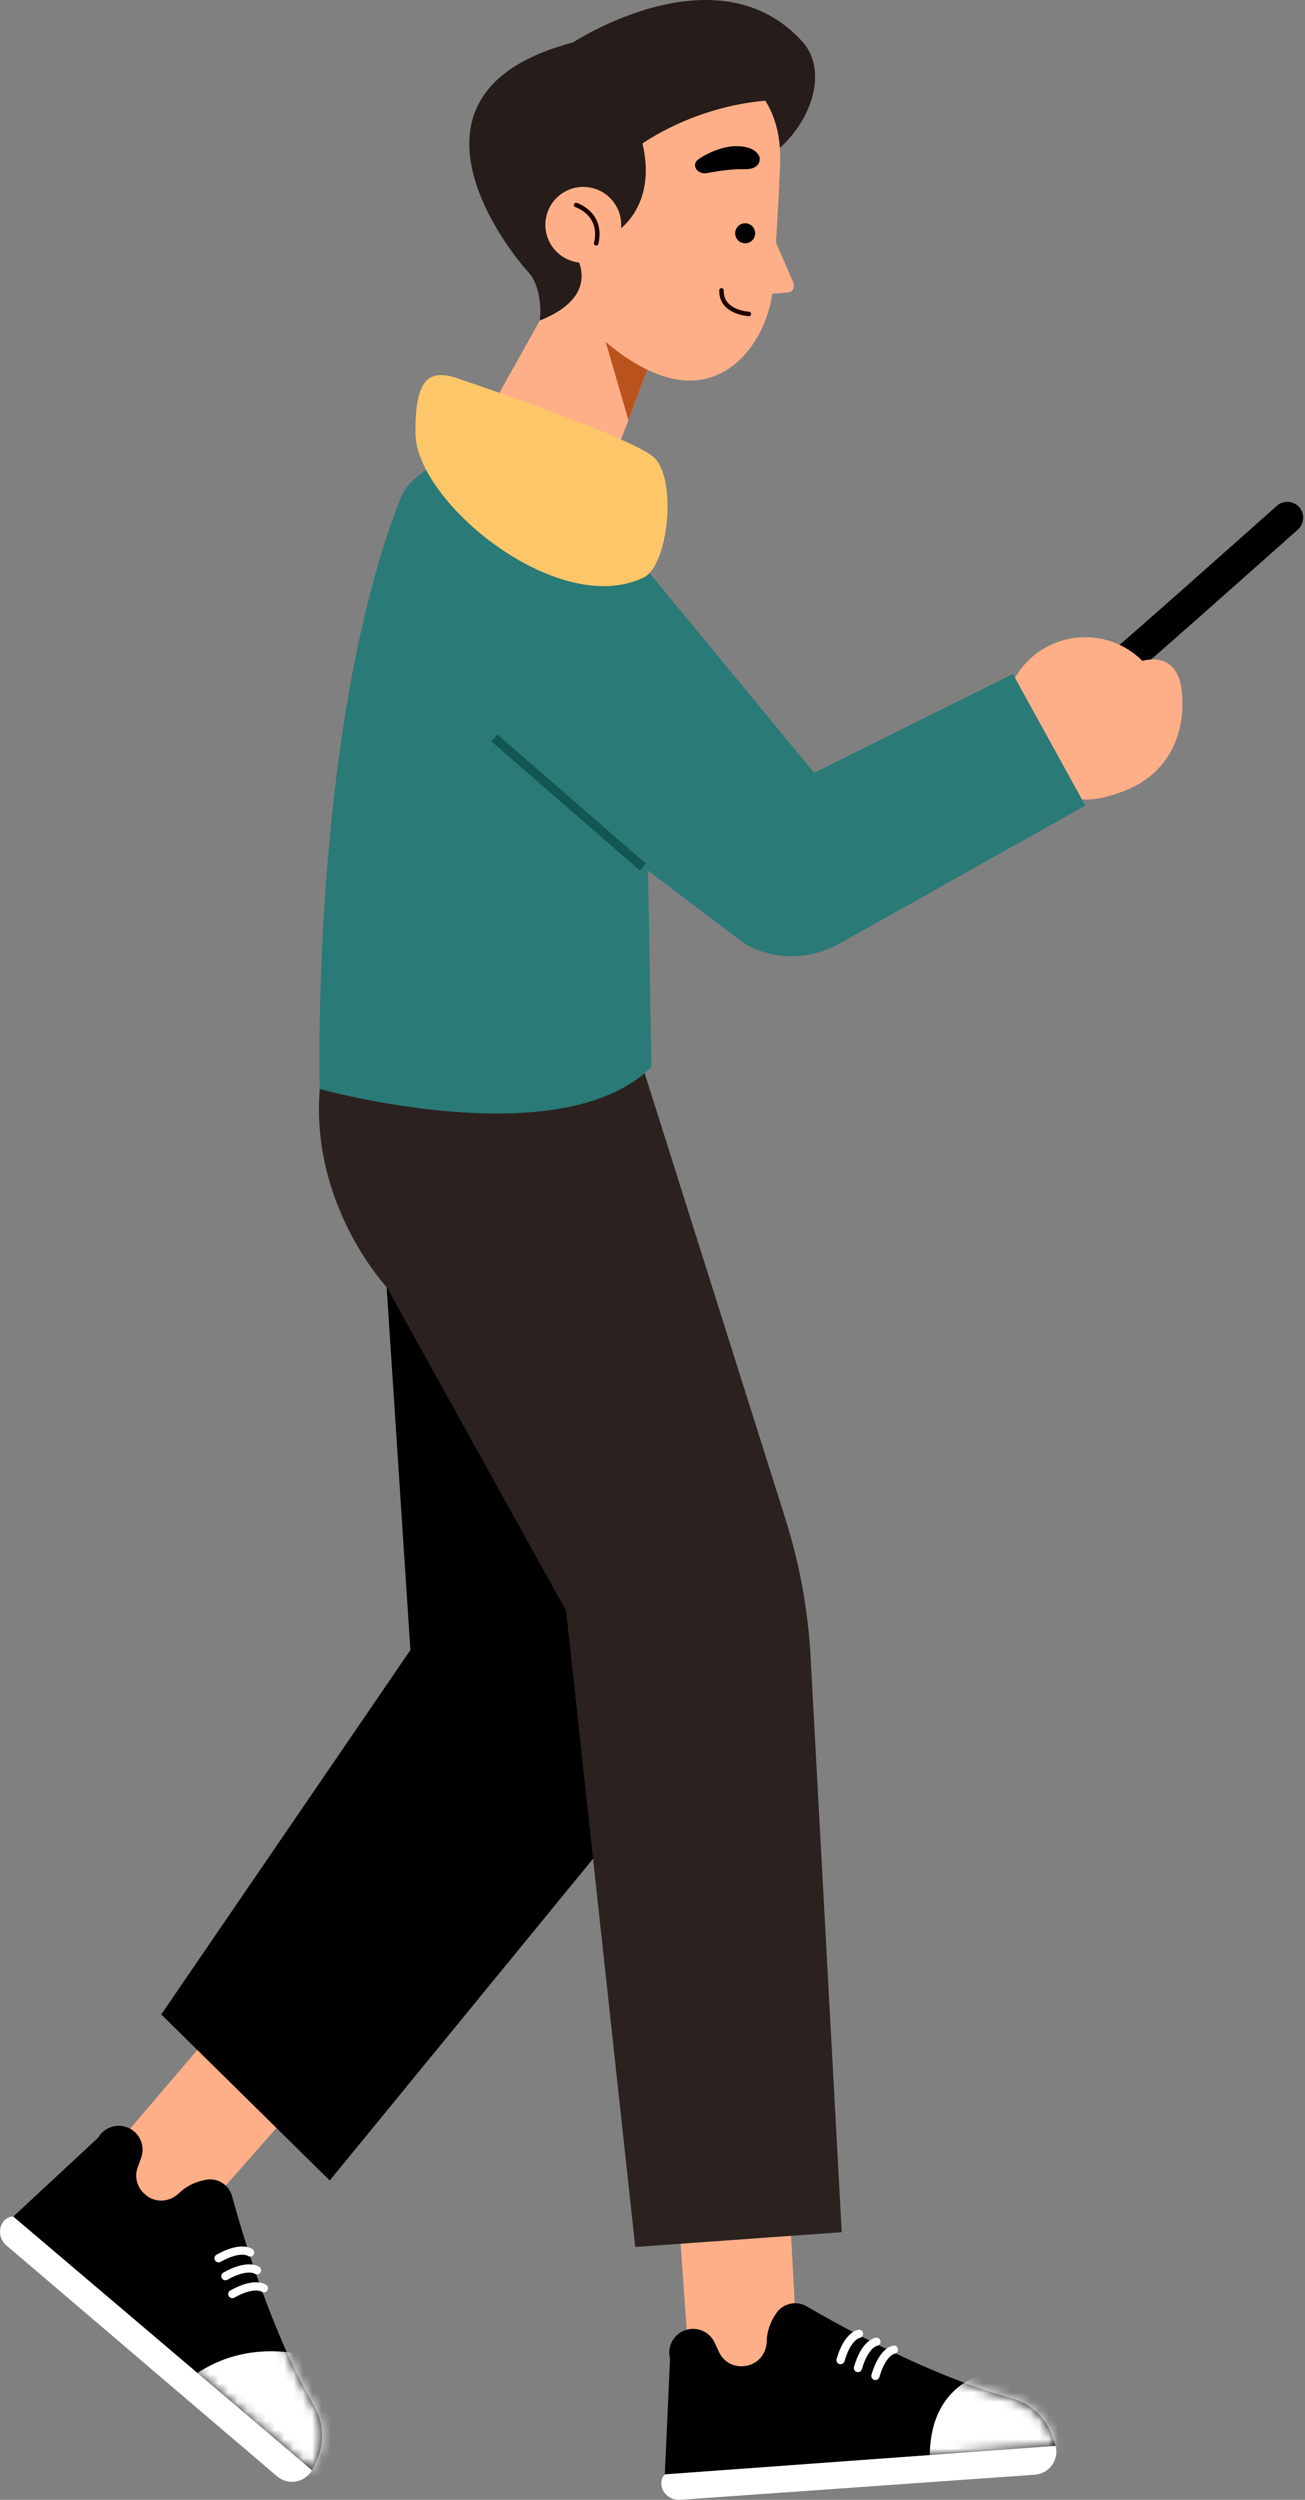
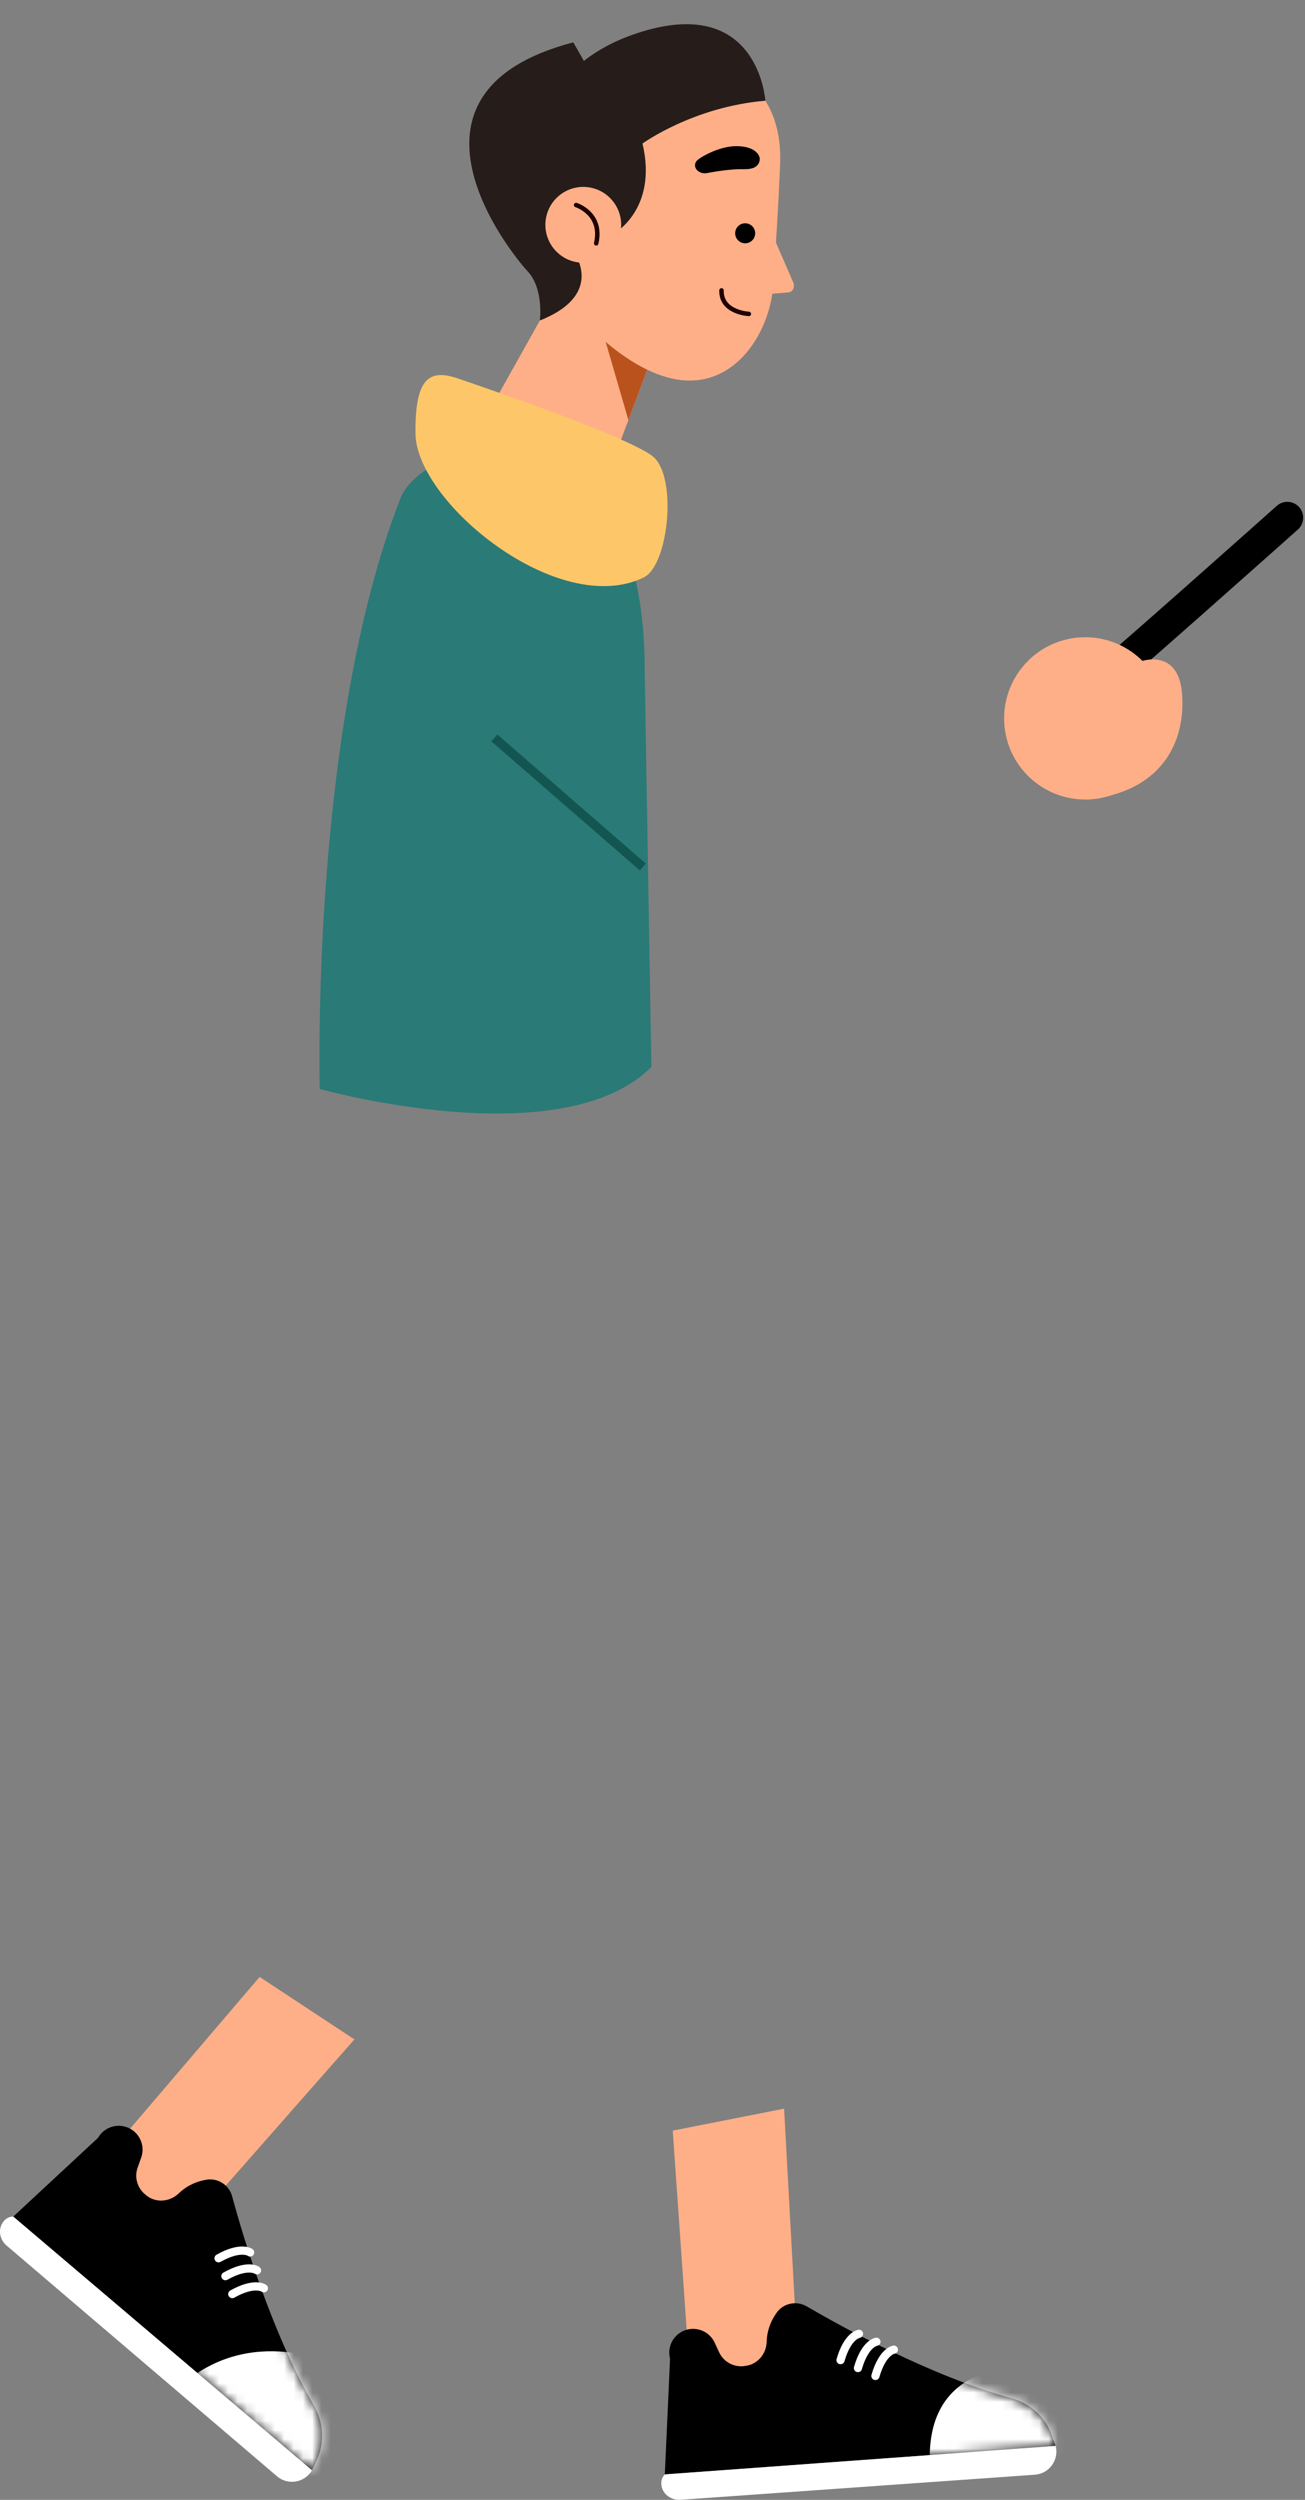
<svg xmlns="http://www.w3.org/2000/svg" width="140" height="268" viewBox="0 0 140 268" fill="none">
  <rect x="0" y="0" width="140" height="268" fill="#808080" stroke="none" />
-   <path d="M61.492 4.54C61.492 4.54 76.946 -5.611 86.063 4.444C89.74 8.498 85.71 16.918 78.188 18.808L59.786 11.526L61.492 4.532V4.54Z" fill="#261C19" />
  <path d="M70.153 37.739L64.208 53.57L50.853 46.968L62.061 26.964L70.153 37.739Z" fill="#FFAF87" />
  <path d="M67.413 45.029L64.473 34.919L69.952 38.26L67.413 45.029Z" fill="#BA521D" />
  <path d="M77.083 6.855C77.083 6.855 84.117 8.697 83.684 17.71C83.684 17.71 83.58 21.147 82.955 30.544C82.626 35.512 78.957 41.64 72.74 40.703C69.728 40.246 66.644 38.252 63.92 35.72L60.139 31.474C51.486 19.809 61.893 3.362 76.049 6.598C76.386 6.679 76.73 6.759 77.075 6.855H77.083Z" fill="#FFAF87" />
  <path d="M82.587 24.504L85.046 30.152C85.318 30.633 85.134 31.346 84.509 31.354L81.225 31.618L82.587 24.496V24.504Z" fill="#FFAF87" />
  <path d="M65.898 25.009C65.898 25.009 70.585 22.43 68.927 15.388C68.927 15.388 74.342 11.454 82.105 10.797C82.105 10.797 81.416 -0.371 68.999 3.354C56.581 7.072 57.358 17.366 57.358 17.366L65.898 25.017V25.009Z" fill="#261C19" />
  <path d="M61.452 26.868C61.452 26.868 65.146 31.482 57.919 34.358C57.919 34.358 58.352 30.954 56.605 29.087C54.859 27.22 40.855 9.948 61.5 4.54L63.968 8.85L61.46 26.868H61.452Z" fill="#261C19" />
  <path d="M81.497 16.893C81.497 16.893 81.737 18.191 79.847 18.135C78.412 18.095 76.642 18.408 75.809 18.56C75.336 18.648 74.847 18.432 74.647 18.055C74.487 17.751 74.551 17.398 74.823 17.166C75.368 16.693 77.331 15.636 79.069 15.668C81.305 15.708 81.489 16.893 81.489 16.893H81.497Z" fill="black" />
  <path d="M78.869 25.009C78.869 25.602 79.349 26.083 79.942 26.083C80.535 26.083 81.016 25.602 81.016 25.009C81.016 24.416 80.535 23.936 79.942 23.936C79.349 23.936 78.869 24.416 78.869 25.009Z" fill="black" />
  <path d="M80.335 33.654C80.335 33.654 77.339 33.517 77.403 31.13" stroke="#1E0001" stroke-width="0.48" stroke-linecap="round" stroke-linejoin="round" />
  <path d="M58.568 23.407C58.184 25.618 59.666 27.725 61.877 28.109C64.088 28.494 66.195 27.012 66.579 24.8C66.964 22.589 65.482 20.482 63.271 20.098C61.06 19.713 58.953 21.195 58.568 23.407Z" fill="#FFAF87" />
  <path d="M61.805 21.98C61.805 21.98 64.697 22.886 63.96 26.09" stroke="#1E0001" stroke-width="0.48" stroke-linecap="round" stroke-linejoin="round" />
  <path d="M10.492 232.264L27.852 211.939L38.019 218.637L19.465 239.707L10.492 232.264Z" fill="#FFAF87" />
  <path d="M15.635 235.317L15.739 235.397C16.789 236.199 18.239 236.046 19.192 235.133C19.833 234.508 20.778 233.923 22.116 233.683C23.366 233.459 24.576 234.244 24.904 235.462C26.034 239.635 29.118 250.034 33.685 257.909C34.734 259.72 34.846 261.923 33.949 263.814L33.46 264.839L1.423 237.633L10.516 229.189C11.189 228.003 12.687 227.554 13.905 228.179C15.026 228.756 15.563 230.07 15.162 231.264L14.754 232.409C14.393 233.467 14.754 234.636 15.651 235.317H15.635Z" fill="black" />
  <mask id="mask0_1_7500" style="mask-type:luminance" maskUnits="userSpaceOnUse" x="1" y="227" width="34" height="38">
    <path d="M15.635 235.317L15.739 235.397C16.789 236.199 18.239 236.046 19.192 235.133C19.833 234.508 20.778 233.923 22.116 233.683C23.366 233.459 24.576 234.244 24.904 235.462C26.034 239.635 29.118 250.034 33.685 257.909C34.734 259.72 34.846 261.923 33.949 263.814L33.46 264.839L1.423 237.633L10.516 229.189C11.189 228.003 12.687 227.554 13.905 228.179C15.026 228.756 15.563 230.07 15.162 231.264L14.754 232.409C14.393 233.467 14.754 234.636 15.651 235.317H15.635Z" fill="white" />
  </mask>
  <g mask="url(#mask0_1_7500)">
    <path d="M34.55 253.023C34.55 253.023 23.102 248.232 15.835 260.129L38.019 271.914L39.069 260.241L34.55 253.023Z" fill="white" />
  </g>
  <path d="M1.423 237.633C1.423 237.633 0.79 237.577 0.325 238.226C-0.244 239.011 -0.035 240.125 0.71 240.741L29.735 265.489C30.913 266.474 32.691 266.162 33.468 264.832L1.423 237.633Z" fill="white" />
  <path d="M26.835 241.478C26.835 241.478 25.866 240.741 23.446 242.103" stroke="white" stroke-width="0.88" stroke-linecap="round" stroke-linejoin="round" />
  <path d="M27.572 243.393C27.572 243.393 26.602 242.656 24.183 244.018" stroke="white" stroke-width="0.88" stroke-linecap="round" stroke-linejoin="round" />
  <path d="M28.309 245.316C28.309 245.316 27.34 244.579 24.92 245.941" stroke="white" stroke-width="0.88" stroke-linecap="round" stroke-linejoin="round" />
-   <path d="M36.28 115.578C36.28 115.578 34.998 127.331 41.48 138.002L44.027 176.897L17.301 215.961L35.375 233.762L68.951 192.76C72.46 188.554 66.459 182.433 66.916 176.977L67.485 161.027L36.28 115.578Z" fill="black" />
  <path d="M74.038 255.081L72.171 228.419L84.116 226.063L85.655 254.103L74.038 255.081Z" fill="#FFAF87" />
  <path d="M79.846 253.654L79.975 253.638C81.288 253.47 82.218 252.349 82.25 251.027C82.274 250.129 82.53 249.056 83.315 247.942C84.044 246.909 85.462 246.62 86.552 247.261C90.285 249.44 99.779 254.704 108.543 257.115C110.562 257.668 112.188 259.166 112.869 261.145L113.238 262.219L71.322 265.271L71.883 252.877C71.531 251.555 72.284 250.194 73.59 249.785C74.799 249.408 76.097 249.969 76.65 251.107L77.163 252.212C77.651 253.222 78.725 253.799 79.838 253.662L79.846 253.654Z" fill="black" />
  <mask id="mask1_1_7500" style="mask-type:luminance" maskUnits="userSpaceOnUse" x="71" y="246" width="43" height="20">
    <path d="M79.846 253.654L79.975 253.638C81.288 253.47 82.218 252.349 82.25 251.027C82.274 250.129 82.53 249.056 83.315 247.942C84.044 246.909 85.462 246.62 86.552 247.261C90.285 249.44 99.779 254.704 108.543 257.115C110.562 257.668 112.188 259.166 112.869 261.145L113.238 262.219L71.322 265.271L71.883 252.877C71.531 251.555 72.284 250.194 73.59 249.785C74.799 249.408 76.097 249.969 76.65 251.107L77.163 252.212C77.651 253.222 78.725 253.799 79.838 253.662L79.846 253.654Z" fill="white" />
  </mask>
  <g mask="url(#mask1_1_7500)">
    <path d="M109.528 253.871C109.528 253.871 98.865 253.102 99.802 264.838L118.557 263.572L109.528 253.871Z" fill="white" />
  </g>
  <path d="M71.33 265.271C71.33 265.271 70.842 265.672 70.962 266.465C71.106 267.426 72.035 268.067 72.997 267.995L111.043 265.303C112.573 265.183 113.631 263.709 113.246 262.219L71.33 265.271Z" fill="white" />
  <path d="M92.152 250.201C92.152 250.201 90.942 250.353 90.173 253.021" stroke="white" stroke-width="0.88" stroke-linecap="round" stroke-linejoin="round" />
  <path d="M94.019 251.051C94.019 251.051 92.809 251.203 92.04 253.871" stroke="white" stroke-width="0.88" stroke-linecap="round" stroke-linejoin="round" />
  <path d="M95.893 251.899C95.893 251.899 94.684 252.052 93.915 254.719" stroke="white" stroke-width="0.88" stroke-linecap="round" stroke-linejoin="round" />
-   <path d="M35.88 109.522L67.084 108.496L84.341 163.094C85.767 167.676 86.64 172.411 86.936 177.194L90.301 239.306L68.15 240.892L60.731 172.683L41.488 137.994C41.488 137.994 30.023 125.801 35.888 109.522H35.88Z" fill="#2B2220" />
  <path d="M42.978 53.385C33.244 78.204 34.302 116.747 34.302 116.747C34.302 116.747 60.275 124.014 69.88 114.384L69.159 71.803C69.183 56.093 62.686 48.218 53.377 47.769C50.869 47.649 44.332 49.94 42.978 53.385Z" fill="#2A7A77" />
  <path d="M116.659 74.287C117.484 73.878 138.105 55.5 138.105 55.5" stroke="black" stroke-width="3.4" stroke-linecap="round" stroke-linejoin="round" />
  <path d="M107.726 77.251C107.854 82.058 111.86 85.84 116.659 85.711C121.466 85.583 125.247 81.577 125.119 76.779C124.991 71.972 120.985 68.19 116.186 68.319C111.38 68.447 107.598 72.453 107.726 77.251Z" fill="#FFAF87" />
  <path d="M122.555 70.859C122.555 70.859 126.312 69.585 126.785 74.127C127.258 78.67 125.359 84.799 116.659 85.72L122.555 70.859Z" fill="#FFAF87" />
-   <path d="M87.345 82.859L61.965 52.087L42.489 72.316L67.709 91.96L72.372 95.485L79.742 101.061C79.959 101.213 80.215 101.365 80.503 101.509C83.548 103.015 87.161 102.791 90.125 101.125L116.434 86.36L108.663 72.26L87.353 82.851L87.345 82.859Z" fill="#2A7A77" />
  <path d="M68.959 92.945L53.032 79.109" stroke="#135651" stroke-width="0.98" stroke-miterlimit="10" />
  <path d="M49.355 40.655C49.355 40.655 67.437 46.752 70.064 48.955C72.692 51.158 71.723 60.62 69.055 61.91C59.882 66.34 44.636 53.842 44.572 46.464C44.516 40.375 46.118 39.478 49.355 40.655Z" fill="#FDC769" />
</svg>